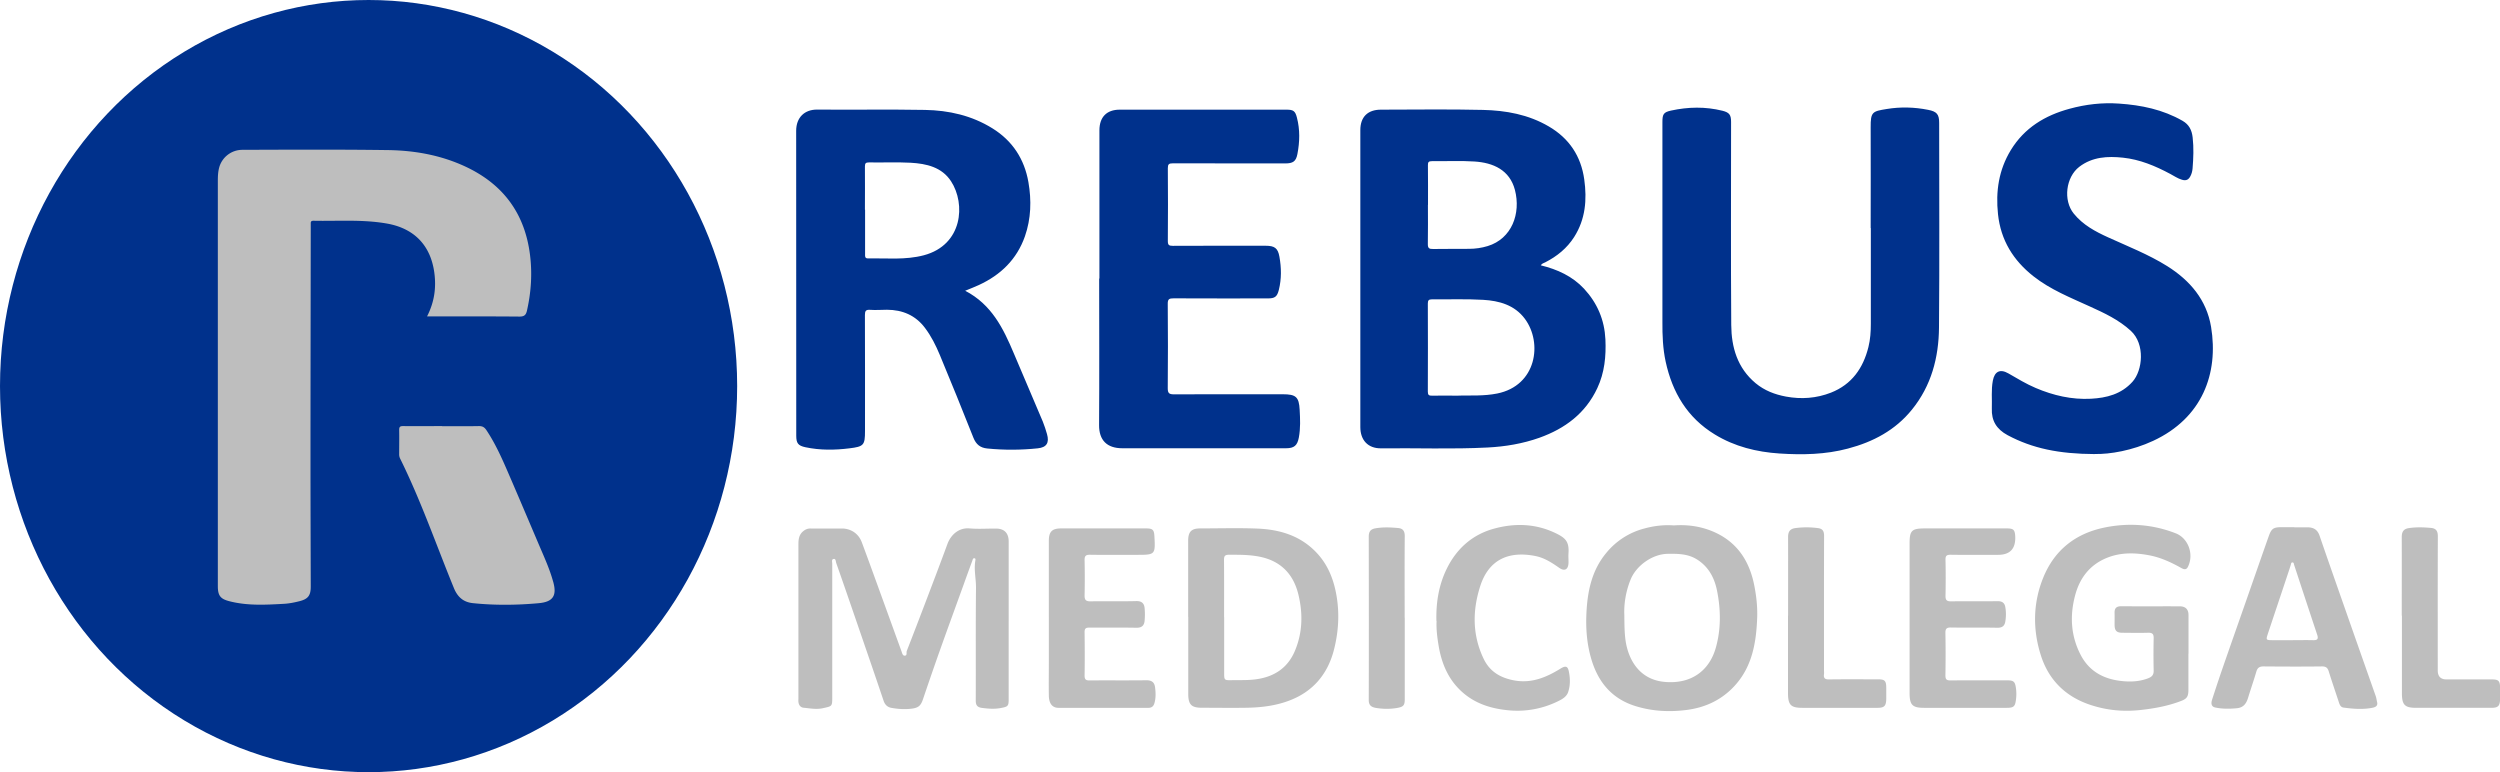
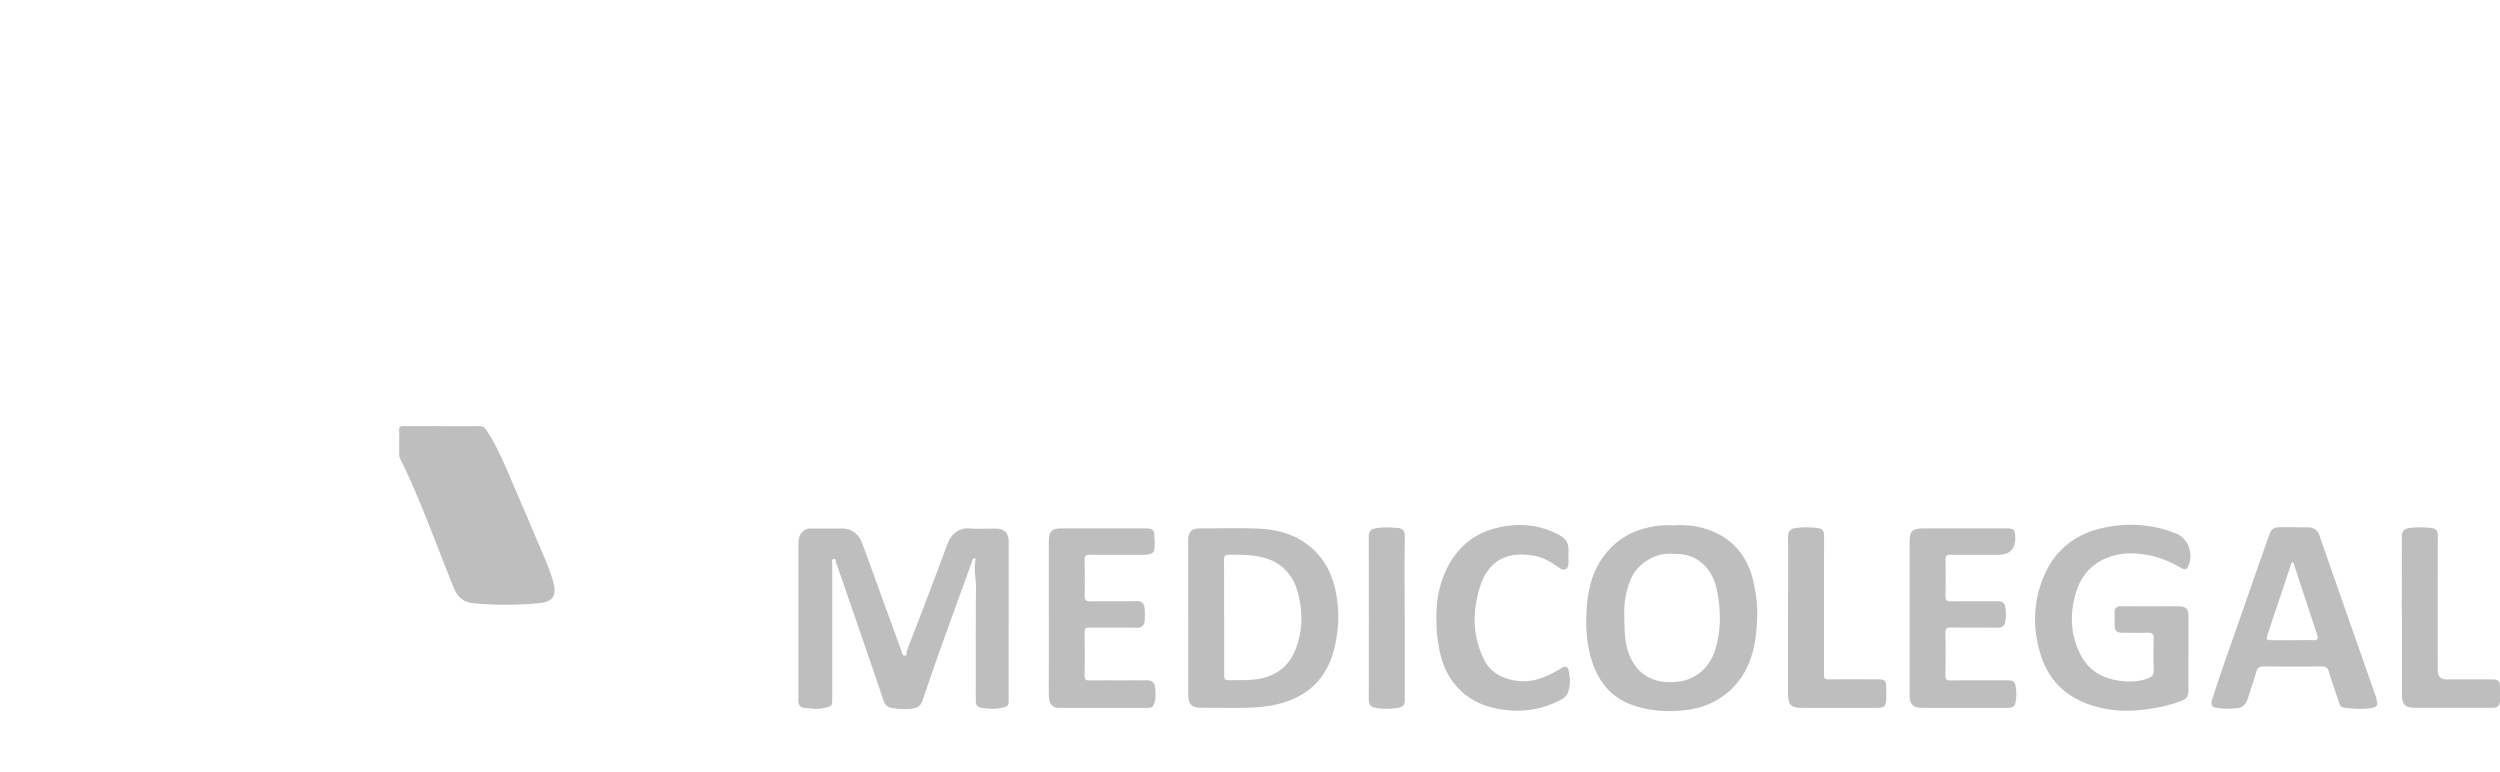
<svg xmlns="http://www.w3.org/2000/svg" id="b" viewBox="0 0 300 92.66">
  <defs>
    <style>.e{fill:#00318c}.f{fill:#bebebe}</style>
  </defs>
  <g id="c">
-     <ellipse class="e" cx="44.23" cy="46.33" rx="44.23" ry="46.33" />
    <g id="d">
-       <path class="e" d="M184.9 31.84c1.99.49 3.78 1.3 5.19 2.81 1.59 1.72 2.45 3.74 2.56 6.08.09 2.02-.1 3.98-.97 5.84-1.42 3.04-3.88 4.86-6.95 5.96-2 .71-4.08 1.06-6.21 1.17-4.26.22-8.53.05-12.79.1-1.57.02-2.49-.98-2.49-2.55V15.61c0-1.57.88-2.45 2.47-2.45 4.08 0 8.15-.07 12.23.03 2.76.06 5.47.55 7.91 1.98 2.45 1.43 3.87 3.56 4.26 6.36.34 2.43.15 4.77-1.21 6.91-.86 1.35-2.06 2.32-3.47 3.04-.18.09-.39.13-.53.35Zm-9.88 15.63c1.47-.03 3.06.07 4.65-.25 4.71-.95 5.47-6.07 3.31-8.97-1.23-1.65-3.08-2.16-5-2.27-2.04-.12-4.09-.04-6.14-.06-.4 0-.5.13-.5.51.01 3.52.02 7.05 0 10.57 0 .41.14.49.51.48 1.01-.02 2.03 0 3.17 0Zm-3.67-22.88c0 1.56.02 3.12-.01 4.68-.01.52.16.62.64.61 1.44-.03 2.87 0 4.31-.02.76 0 1.5-.11 2.23-.33 2.89-.88 4.01-3.9 3.27-6.74-.63-2.38-2.58-3.27-4.88-3.41-1.68-.11-3.38-.02-5.07-.04-.39 0-.5.1-.49.49.02 1.58.01 3.16.01 4.75Zm-55.53 10.3c3.19 1.66 4.58 4.53 5.84 7.52 1.15 2.73 2.33 5.45 3.48 8.19.2.48.35.99.5 1.49.3 1.05-.05 1.6-1.11 1.71-2.01.21-4.03.22-6.05.02-.85-.08-1.35-.49-1.67-1.29-1.31-3.32-2.66-6.63-4.03-9.93-.48-1.15-1.03-2.26-1.79-3.26-1.14-1.51-2.69-2.16-4.55-2.17-.67 0-1.35.06-2.02.01-.53-.04-.63.15-.63.63.02 4.64.01 9.28.01 13.92 0 1.69-.15 1.86-1.87 2.07-1.76.22-3.53.24-5.27-.13-.9-.19-1.11-.49-1.11-1.39 0-12.19 0-24.39-.01-36.58 0-1.61 1.01-2.56 2.52-2.55 4.31.04 8.62-.04 12.93.04 2.87.05 5.62.67 8.1 2.21 2.42 1.5 3.84 3.7 4.32 6.46.38 2.18.32 4.38-.42 6.5-.97 2.76-2.9 4.63-5.52 5.84-.49.23-1 .42-1.65.69Zm-12.01-9.73v5.31c0 .25-.05.54.34.54 2.24-.04 4.51.21 6.72-.38 4.67-1.25 5.02-6.17 3.26-8.87-1.11-1.71-2.96-2.12-4.84-2.23-1.66-.09-3.33-.01-5-.04-.39 0-.5.09-.5.49.02 1.73 0 3.46 0 5.18Zm120.67 2.2c0-4.03.02-8.06 0-12.09-.01-1.85.21-1.91 1.93-2.19 1.64-.27 3.31-.23 4.96.1 1.04.2 1.33.53 1.33 1.56 0 8.19.05 16.37-.02 24.56-.03 3.6-.92 6.99-3.25 9.86-2 2.47-4.65 3.87-7.68 4.67-2.7.72-5.46.77-8.21.59-2.74-.18-5.39-.83-7.77-2.29-3.3-2.01-5.09-5.05-5.89-8.73-.34-1.57-.4-3.16-.39-4.76.01-8 0-15.99 0-23.99 0-.94.13-1.18 1.03-1.38 2.06-.45 4.12-.49 6.18.02.83.21 1.03.5 1.03 1.34 0 8.12-.04 16.25.02 24.37.02 2.67.73 5.15 2.92 6.98 1.07.89 2.31 1.36 3.65 1.61 1.83.34 3.65.21 5.39-.47 2.51-.99 3.87-2.94 4.5-5.47.23-.92.29-1.86.29-2.81V27.38Zm-92.55 6.08v-17.8c0-1.59.87-2.48 2.44-2.48h20.02c.8 0 1.04.15 1.24.95.38 1.45.34 2.92.06 4.37-.17.9-.54 1.13-1.46 1.13-4.5 0-9 0-13.5-.01-.47 0-.59.11-.59.59.02 2.91.03 5.82 0 8.73 0 .49.14.58.6.58 3.72-.02 7.43-.01 11.15-.01 1.05 0 1.46.28 1.64 1.31.24 1.33.26 2.67-.07 3.99-.21.83-.48 1.02-1.34 1.02-3.76 0-7.52.01-11.28-.01-.53 0-.72.08-.71.67.03 3.38.03 6.75 0 10.13 0 .6.19.72.75.72 4.35-.02 8.7-.01 13.05-.01 1.56 0 1.95.3 2.03 1.86.06 1.11.11 2.23-.1 3.34-.18.95-.56 1.28-1.54 1.28h-19.64c-1.85 0-2.8-.97-2.79-2.78.04-5.86.01-11.73.01-17.6Zm119.45 21.05c-4.31-.02-7.49-.68-10.47-2.27-1.32-.71-1.95-1.73-1.89-3.2.04-1.11-.09-2.23.12-3.34.21-1.1.86-1.45 1.87-.87 1.08.62 2.14 1.27 3.28 1.75 2.12.9 4.32 1.41 6.62 1.29 1.88-.1 3.64-.54 4.99-2.04 1.22-1.36 1.54-4.51-.2-6.11-1.45-1.33-3.17-2.13-4.91-2.92-2.34-1.07-4.74-2.02-6.78-3.63-2.41-1.9-3.92-4.32-4.25-7.45-.29-2.74.09-5.31 1.54-7.69 1.63-2.67 4.1-4.16 7.05-4.96 1.94-.53 3.92-.76 5.92-.62 2.68.18 5.27.71 7.64 2.07.78.45 1.11 1.11 1.21 2 .14 1.24.09 2.47-.01 3.71-.03.32-.1.62-.25.91-.21.42-.5.61-1.02.45-.52-.15-.95-.46-1.41-.7-1.79-.96-3.66-1.74-5.68-1.95-1.83-.19-3.66-.11-5.24 1.1-1.61 1.24-1.95 4.02-.66 5.61 1.1 1.36 2.58 2.15 4.12 2.85 2.39 1.09 4.85 2.05 7.09 3.45 2.74 1.72 4.73 4.05 5.27 7.3.92 5.58-1.05 10.93-6.95 13.67-2.52 1.17-5.19 1.62-7 1.58Z" />
      <path class="f" d="M121.04 74.45v9.49c0 .79-.11.86-.88 1.01-.78.16-1.54.1-2.32 0-.53-.07-.75-.3-.75-.86.02-4.51-.02-9.03.03-13.54.01-1.11-.28-2.22-.07-3.33.02-.12 0-.23-.14-.23-.16 0-.18.14-.22.26-.34.93-.68 1.85-1.01 2.78-.95 2.63-1.91 5.25-2.85 7.89-.71 2-1.4 4-2.08 6.01-.29.85-.61 1.08-1.79 1.15-.68.04-1.35-.02-2.01-.14-.47-.09-.76-.38-.92-.85-1.03-3.07-2.09-6.13-3.14-9.19-.84-2.44-1.68-4.89-2.54-7.33-.06-.18-.05-.53-.29-.5-.31.03-.19.37-.19.58v16.01c0 1.12-.02 1.08-1.11 1.32-.8.18-1.55.02-2.32-.05-.35-.03-.56-.28-.62-.63-.03-.16-.01-.34-.01-.51V65.31c0-.56.06-1.09.5-1.5.28-.25.57-.4.96-.39 1.25.02 2.49 0 3.74 0 1.1 0 2.01.61 2.4 1.64.89 2.38 1.75 4.78 2.62 7.17.72 1.98 1.43 3.95 2.15 5.93.08.22.13.53.39.52.32-.01.17-.37.24-.56.76-1.94 1.5-3.88 2.24-5.82.89-2.34 1.78-4.67 2.64-7.02.39-1.06 1.33-1.99 2.67-1.87 1.05.09 2.11.01 3.17.02.98 0 1.51.54 1.51 1.54v9.49Zm79.83-11.4c1.77-.13 3.48.15 5.06.9 2.66 1.27 4.04 3.51 4.59 6.34.25 1.28.39 2.58.34 3.86-.12 3.21-.68 6.27-3.18 8.63-1.47 1.38-3.22 2.13-5.18 2.4-2.08.28-4.15.19-6.18-.43-2.81-.85-4.48-2.79-5.32-5.52-.56-1.82-.72-3.72-.63-5.61.12-2.64.63-5.18 2.4-7.29a8.723 8.723 0 0 1 4.55-2.91c1.17-.32 2.35-.46 3.55-.37Zm-5.95 10.76c.01 1.21.02 2.06.13 2.93.31 2.38 1.65 4.78 4.63 5.08 3.17.32 5.42-1.26 6.22-4.1.63-2.23.6-4.54.15-6.81-.31-1.56-1.01-2.89-2.4-3.77-1.09-.69-2.31-.7-3.54-.68-1.81.03-3.74 1.39-4.43 3.07-.61 1.49-.82 3.03-.76 4.28Zm-52.34.2V64.9c0-1.1.39-1.49 1.46-1.49 2.28 0 4.56-.07 6.84.02 2.72.11 5.22.86 7.16 2.95 1.26 1.36 1.93 2.98 2.28 4.77.46 2.35.32 4.7-.29 6.99-.76 2.8-2.49 4.84-5.24 5.9-1.67.65-3.42.86-5.19.89-1.79.03-3.59 0-5.38 0-1.24 0-1.62-.37-1.63-1.62v-9.3Zm4.32.06v6.64c0 .92 0 .93.95.91.97-.02 1.93.03 2.9-.11 2.18-.3 3.79-1.38 4.64-3.41.92-2.18.97-4.46.42-6.74-.55-2.29-1.92-3.86-4.24-4.46-1.33-.34-2.71-.33-4.08-.33-.47 0-.61.13-.61.6.02 2.3.01 4.6.01 6.9Zm115.71 4.37v4.3c0 .86-.17 1.12-.97 1.41-1.54.58-3.14.87-4.78 1.05-2.09.23-4.11.03-6.09-.64-2.96-1-4.96-3.02-5.88-5.96-.98-3.11-.93-6.27.31-9.31 1.34-3.28 3.85-5.26 7.31-5.98 2.91-.6 5.78-.4 8.56.68 1.53.59 2.22 2.51 1.49 4.01-.21.44-.52.32-.84.14-1.18-.66-2.41-1.23-3.74-1.49-1.74-.34-3.47-.39-5.15.29-2.08.84-3.29 2.46-3.83 4.56-.63 2.41-.5 4.79.66 7.05 1.09 2.12 2.95 3.02 5.23 3.2.99.08 1.98 0 2.92-.37.42-.17.64-.4.63-.89a85.38 85.38 0 0 1 0-3.92c.01-.52-.19-.65-.67-.64-1.03.03-2.07.01-3.1 0-.67 0-.91-.25-.92-.92 0-.48.01-.97 0-1.46-.02-.55.21-.8.79-.8 2.34.02 4.69 0 7.03.01.69 0 1.05.36 1.05 1.05v4.62Zm12.71-15.16h1.65c.67.02 1.13.29 1.37.98 1.17 3.42 2.38 6.83 3.57 10.24 1.06 3.02 2.12 6.03 3.18 9.04.08.22.1.45.15.67.12.43-.09.62-.49.71-1.17.24-2.35.15-3.52-.01-.37-.05-.48-.37-.58-.68-.4-1.22-.82-2.43-1.2-3.66-.13-.42-.32-.6-.8-.6-2.34.03-4.69.02-7.03 0-.49 0-.73.17-.86.63-.31 1.05-.67 2.08-.99 3.13-.21.69-.55 1.19-1.37 1.26-.87.08-1.72.09-2.57-.09-.5-.11-.51-.52-.39-.91.36-1.12.73-2.23 1.11-3.35.96-2.78 1.94-5.56 2.91-8.33.93-2.66 1.85-5.31 2.79-7.97.33-.92.56-1.07 1.54-1.08h1.52Zm-.29 13.54c.84 0 1.69-.02 2.53 0 .54.02.67-.15.5-.66-.93-2.79-1.85-5.59-2.77-8.39-.04-.12-.02-.27-.19-.28-.17 0-.17.15-.2.27-.1.32-.2.64-.31.96-.81 2.44-1.63 4.87-2.44 7.31-.25.76-.23.79.54.79h2.34Zm-149.17-2.75v-9.18c0-1.09.39-1.48 1.47-1.48h10.2c.79 0 .96.16 1 .95.12 2.19.09 2.22-2.08 2.22-1.88 0-3.76.02-5.64-.01-.55-.01-.67.17-.66.68.03 1.39.03 2.78 0 4.18-.01.54.14.74.71.73 1.84-.03 3.67.02 5.51-.03.63-.01.92.27.98.81.05.52.05 1.06 0 1.58-.06.55-.35.82-.98.81-1.88-.04-3.76 0-5.64-.02-.43 0-.59.11-.58.56.02 1.73.03 3.46 0 5.19 0 .49.16.6.62.59 2.26-.02 4.52.01 6.78-.02.67-.01.99.26 1.06.87.08.63.1 1.26-.08 1.88-.11.38-.33.56-.73.56h-10.77c-.76 0-1.16-.52-1.17-1.49-.02-1.29 0-2.57 0-3.86v-5.51Zm103.29-.05v-8.8c0-1.56.25-1.81 1.84-1.81h9.82c.82 0 .98.16 1.02 1 .05 1.44-.63 2.17-2.06 2.17-1.9 0-3.8.02-5.7-.01-.47 0-.62.12-.61.6.03 1.45.03 2.91 0 4.37 0 .47.17.62.63.62 1.88-.02 3.76.01 5.64-.02.56 0 .83.23.91.73.1.56.09 1.14 0 1.7-.08.52-.36.77-.96.76-1.86-.04-3.72 0-5.57-.03-.54-.01-.67.17-.66.68.03 1.69.03 3.38 0 5.06 0 .47.12.61.6.61 2.26-.02 4.52-.01 6.78-.01.79 0 .97.13 1.08.91.07.48.07.97 0 1.45-.1.8-.3.94-1.12.94h-9.88c-1.43 0-1.76-.34-1.76-1.8v-9.11Zm-56.78.49c-.06-2.21.29-4.32 1.23-6.24 1.16-2.38 3.02-4.09 5.64-4.82 2.49-.69 4.96-.63 7.33.48 1.25.59 1.74 1.01 1.65 2.44-.03.4.01.8 0 1.2-.04.79-.48 1.02-1.13.56-.87-.61-1.77-1.19-2.81-1.4-3.06-.62-5.59.27-6.66 3.63-.93 2.91-.95 5.86.43 8.72.75 1.55 2.04 2.27 3.66 2.57 2.07.38 3.84-.36 5.54-1.41.65-.4.9-.31 1.03.43.15.79.16 1.6-.1 2.37-.17.53-.65.83-1.12 1.06a11.02 11.02 0 0 1-6.29 1.11c-1.89-.21-3.62-.76-5.09-1.98-1.79-1.49-2.66-3.47-3.04-5.71-.17-1.01-.3-2.04-.25-3.01Zm42.2-.64c0-3.14.01-6.29 0-9.43 0-.64.23-.98.87-1.07.9-.12 1.8-.12 2.7 0 .58.07.75.37.75.94-.02 5.38-.01 10.76-.01 16.14 0 .15.02.3 0 .44-.07.49.11.65.62.64 1.96-.03 3.93-.01 5.89-.01.78 0 .95.18.96.98v1.39c-.02.83-.24 1.05-1.06 1.05h-9c-1.39 0-1.73-.34-1.73-1.77v-9.3Zm73.64 0c0-3.14.01-6.29 0-9.43 0-.64.23-.98.87-1.07.88-.13 1.76-.1 2.64-.02.63.06.82.39.82 1.02-.02 5.36-.01 10.72-.01 16.08 0 .72.35 1.08 1.06 1.08h5.45c.78 0 .95.18.97.97v1.39c-.02.83-.24 1.05-1.05 1.05h-9c-1.39 0-1.73-.34-1.73-1.77v-9.3Zm-119.64.24v9.81c0 .73-.18.9-.89 1.03-.86.15-1.71.14-2.57 0-.55-.1-.86-.31-.86-.94.02-6.54.01-13.08 0-19.62 0-.58.21-.89.8-.99.9-.16 1.8-.12 2.7-.04.62.05.83.38.82 1.01-.03 3.25-.01 6.5-.01 9.75Z" />
    </g>
-     <path class="f" d="M51.24 37.98c.89-1.73 1.12-3.45.88-5.25-.44-3.28-2.41-5.32-5.67-5.9-2.93-.52-5.88-.28-8.82-.34-.24 0-.35.07-.34.32v.32c-.01 9.43-.03 18.85-.03 28.28 0 5 .02 10 .03 14.99 0 1.04-.31 1.48-1.34 1.74-.63.16-1.28.29-1.93.32-2.17.12-4.34.24-6.48-.31-1.11-.28-1.4-.69-1.4-1.83v-48.6c0-.53.02-1.06.15-1.57a2.884 2.884 0 0 1 2.79-2.17c5.81-.02 11.61-.05 17.42.03 3.24.04 6.4.6 9.37 1.99 4.55 2.13 7.14 5.67 7.74 10.66.27 2.24.12 4.44-.38 6.64-.12.51-.33.69-.89.69-3.48-.03-6.97-.02-10.45-.02h-.65Z" />
    <path class="f" d="M53.05 51.14c1.48 0 2.96.02 4.43-.01.41 0 .64.13.87.46 1.32 1.97 2.2 4.16 3.14 6.32 1.07 2.49 2.13 4.99 3.19 7.48.61 1.43 1.26 2.84 1.68 4.35 0 .02.02.04.02.06.47 1.66 0 2.42-1.71 2.58-2.63.24-5.27.27-7.9 0-1.11-.11-1.83-.68-2.29-1.78-2.13-5.2-3.96-10.51-6.46-15.56a1.15 1.15 0 0 1-.12-.54c0-.97.02-1.94 0-2.91 0-.37.11-.46.47-.46 1.56.02 3.13 0 4.69 0Z" />
  </g>
</svg>